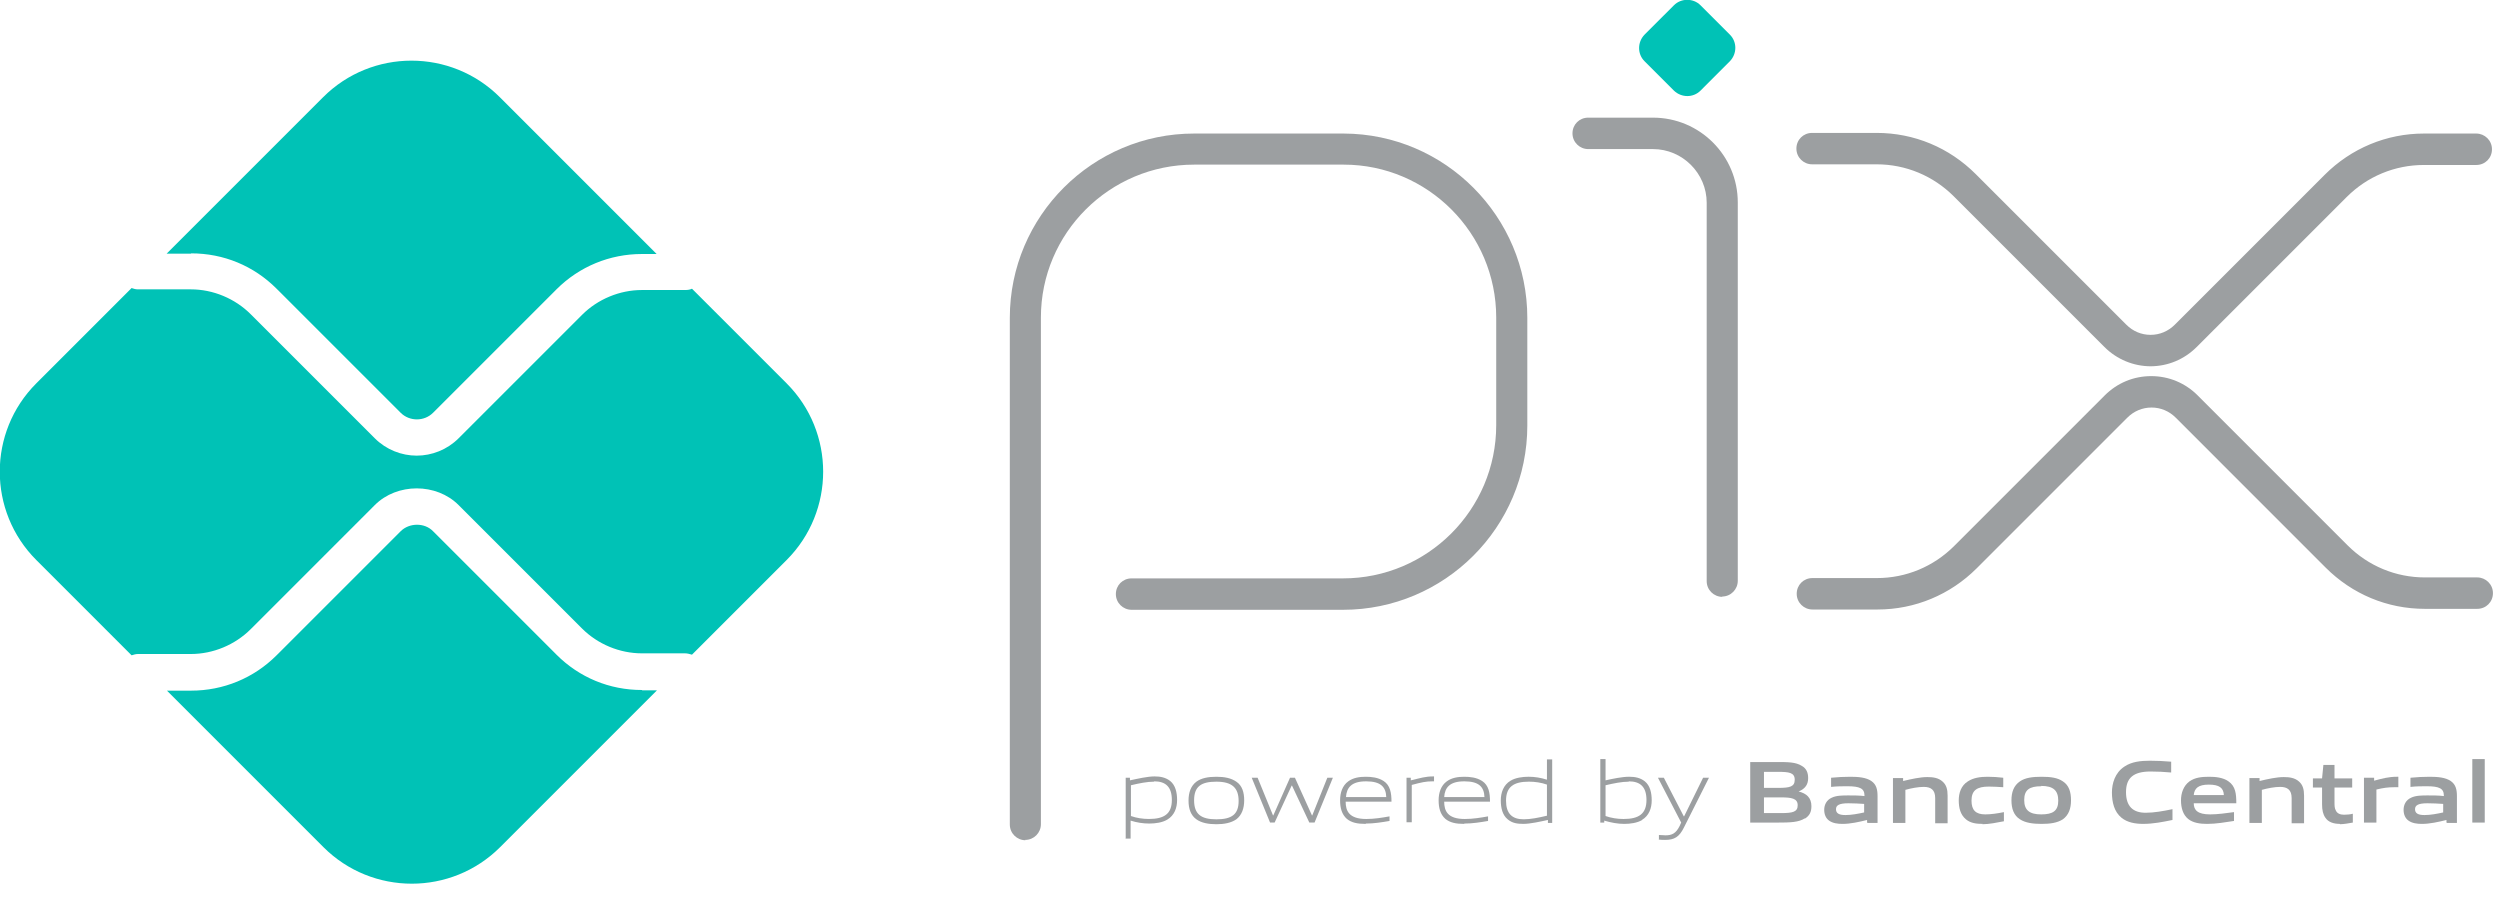
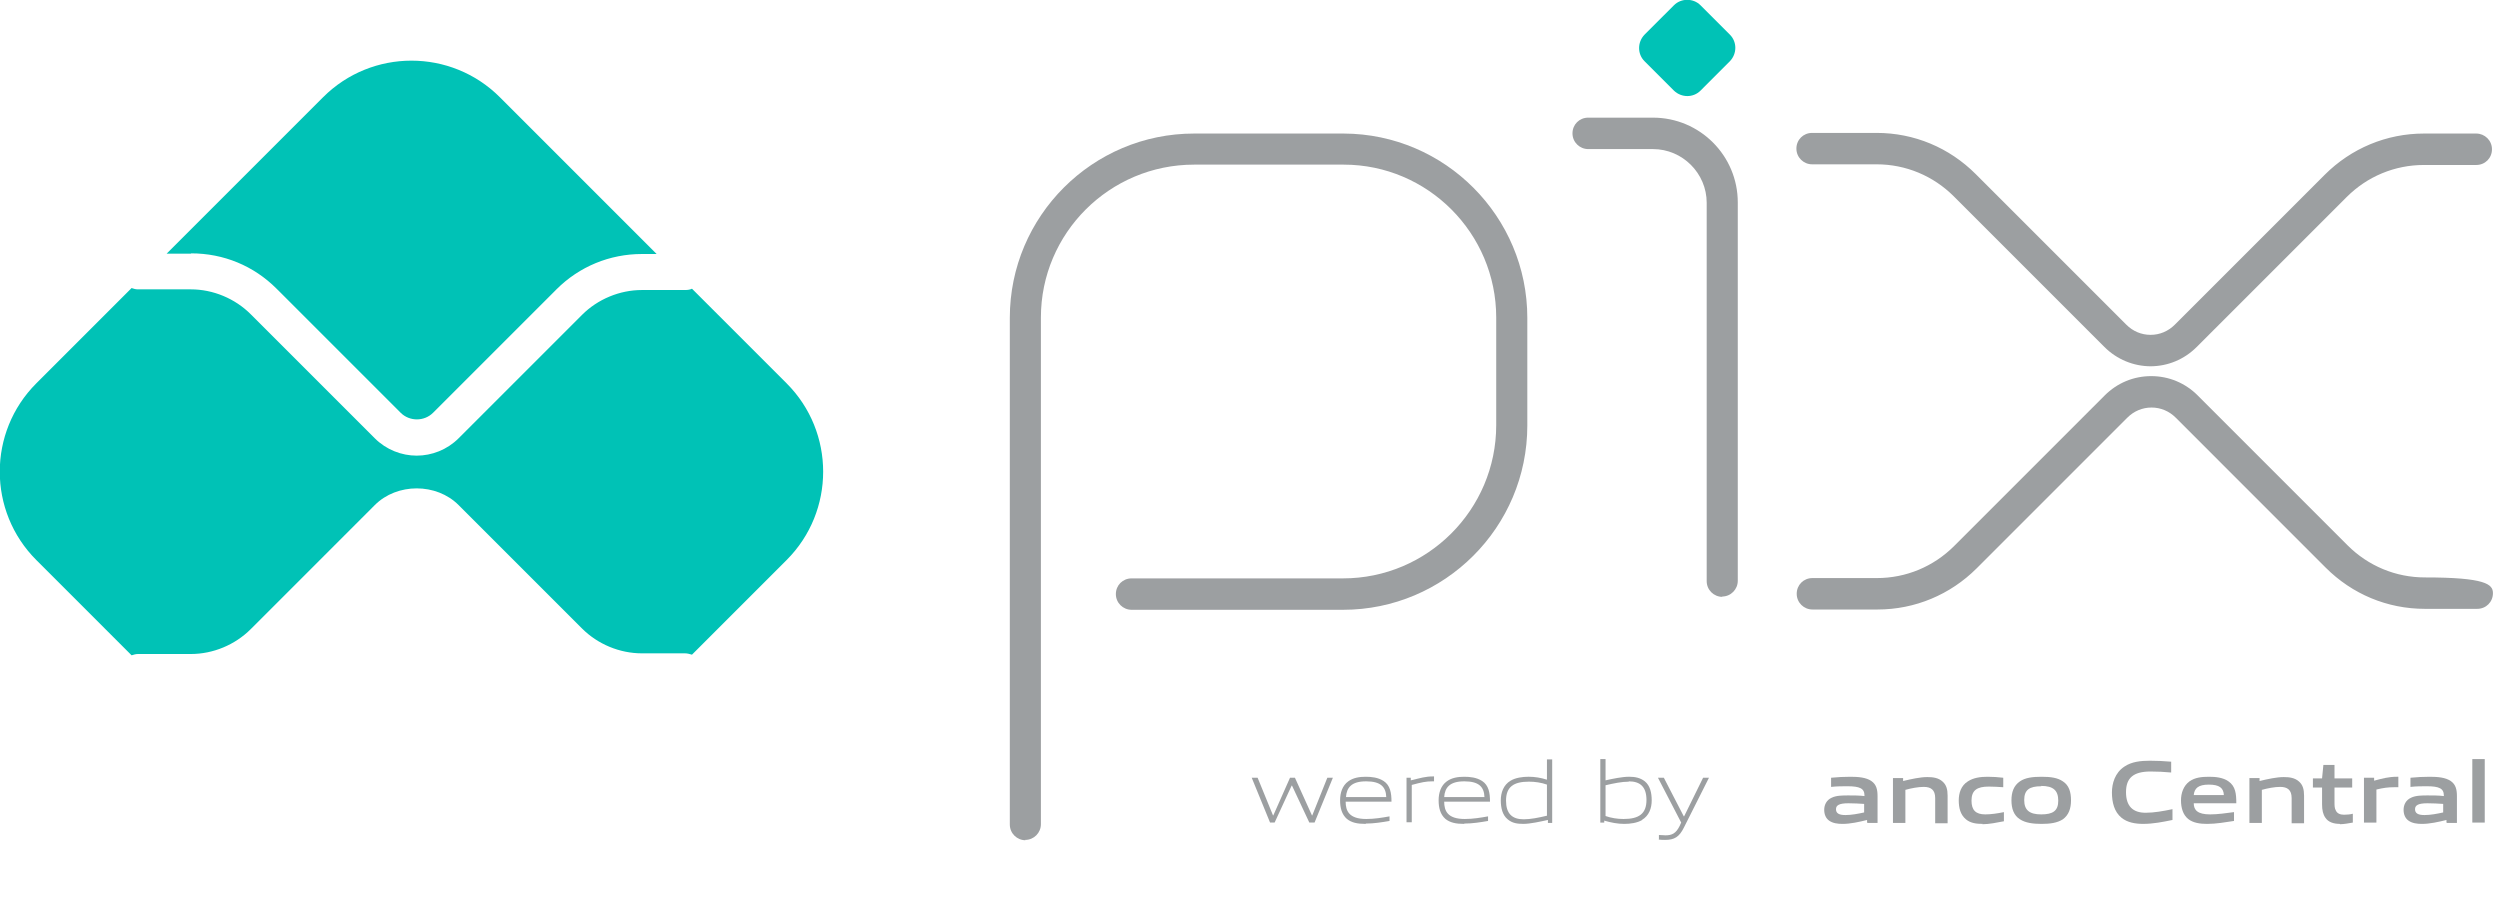
<svg xmlns="http://www.w3.org/2000/svg" width="136" height="49" viewBox="0 0 136 49" fill="none">
  <g clip-path="url(#clip0_5888_4127)">
    <path d="M55.788 45.709C55.325 45.709 54.934 45.335 54.934 44.854V17.29C54.934 11.752 59.439 7.265 64.959 7.265H73.096C78.616 7.282 83.086 11.787 83.086 17.29V23.148C83.086 28.686 78.581 33.173 73.061 33.173H61.558C61.095 33.173 60.703 32.799 60.703 32.319C60.703 31.838 61.077 31.464 61.558 31.464H73.061C77.655 31.464 81.394 27.724 81.394 23.13V17.272C81.394 12.696 77.673 8.956 73.096 8.956H64.959C60.365 8.956 56.625 12.678 56.625 17.272V44.837C56.625 45.3 56.251 45.691 55.77 45.691L55.788 45.709Z" fill="#9C9FA1" />
    <path d="M93.698 32.469C93.235 32.469 92.844 32.095 92.844 31.614V11.03C92.844 9.427 91.526 8.11 89.923 8.11H86.398C85.935 8.11 85.543 7.736 85.543 7.255C85.543 6.774 85.917 6.4 86.398 6.4H89.923C92.47 6.4 94.535 8.466 94.535 11.012V31.596C94.535 32.059 94.161 32.451 93.681 32.451L93.698 32.469Z" fill="#9C9FA1" />
    <path d="M91.064 4.932L89.461 3.329C89.069 2.938 89.069 2.297 89.461 1.887L91.064 0.285C91.455 -0.107 92.114 -0.107 92.506 0.285L94.108 1.887C94.5 2.279 94.5 2.92 94.108 3.329L92.506 4.932C92.114 5.324 91.473 5.324 91.064 4.932Z" fill="#00C2B6" />
    <path d="M117.008 19.926C116.065 19.926 115.157 19.552 114.48 18.875L106.289 10.684C105.167 9.562 103.671 8.939 102.086 8.939H98.579C98.116 8.939 97.724 8.565 97.724 8.084C97.724 7.604 98.098 7.23 98.579 7.23H102.086C104.134 7.23 106.04 8.031 107.482 9.473L115.673 17.664C116.029 18.02 116.492 18.216 116.991 18.216C117.489 18.216 117.952 18.02 118.308 17.664L126.464 9.509C127.906 8.067 129.829 7.265 131.859 7.265H134.708C135.171 7.265 135.563 7.639 135.563 8.12C135.563 8.601 135.189 8.975 134.708 8.975H131.859C130.274 8.975 128.779 9.598 127.657 10.72L119.501 18.875C118.825 19.552 117.934 19.926 116.973 19.926H117.008Z" fill="#9C9FA1" />
-     <path d="M102.104 33.157H98.596C98.133 33.157 97.741 32.783 97.741 32.302C97.741 31.821 98.115 31.447 98.596 31.447H102.104C103.688 31.447 105.184 30.824 106.306 29.702L114.497 21.511C115.174 20.835 116.064 20.461 117.026 20.461C117.987 20.461 118.877 20.835 119.554 21.511L127.709 29.667C128.831 30.788 130.327 31.412 131.912 31.412H134.761C135.224 31.412 135.616 31.786 135.616 32.267C135.616 32.747 135.242 33.121 134.761 33.121H131.912C129.864 33.121 127.959 32.32 126.516 30.878L118.361 22.722C118.005 22.366 117.542 22.17 117.043 22.17C116.545 22.17 116.082 22.366 115.726 22.722L107.535 30.913C106.092 32.355 104.169 33.157 102.139 33.157H102.104Z" fill="#9C9FA1" />
-     <path d="M34.919 37.536C33.156 37.536 31.518 36.859 30.272 35.613L23.559 28.9C23.096 28.419 22.259 28.437 21.796 28.9L15.047 35.648C13.8 36.895 12.145 37.571 10.399 37.571H9.082L17.593 46.083C20.247 48.736 24.556 48.736 27.209 46.083L35.738 37.554H34.937L34.919 37.536Z" fill="#00C2B6" />
+     <path d="M102.104 33.157H98.596C98.133 33.157 97.741 32.783 97.741 32.302C97.741 31.821 98.115 31.447 98.596 31.447H102.104C103.688 31.447 105.184 30.824 106.306 29.702L114.497 21.511C115.174 20.835 116.064 20.461 117.026 20.461C117.987 20.461 118.877 20.835 119.554 21.511L127.709 29.667C128.831 30.788 130.327 31.412 131.912 31.412C135.224 31.412 135.616 31.786 135.616 32.267C135.616 32.747 135.242 33.121 134.761 33.121H131.912C129.864 33.121 127.959 32.32 126.516 30.878L118.361 22.722C118.005 22.366 117.542 22.17 117.043 22.17C116.545 22.17 116.082 22.366 115.726 22.722L107.535 30.913C106.092 32.355 104.169 33.157 102.139 33.157H102.104Z" fill="#9C9FA1" />
    <path d="M10.4 13.783C12.163 13.783 13.801 14.459 15.047 15.706L21.796 22.454C22.277 22.935 23.078 22.935 23.559 22.454L30.272 15.741C31.518 14.495 33.175 13.818 34.919 13.818H35.721L27.192 5.289C24.538 2.636 20.229 2.636 17.576 5.289L9.064 13.8H10.382L10.4 13.783Z" fill="#00C2B6" />
    <path d="M42.79 20.852L37.644 15.706C37.537 15.759 37.412 15.777 37.27 15.777H34.919C33.709 15.777 32.515 16.276 31.661 17.13L24.948 23.843C24.324 24.467 23.488 24.787 22.668 24.787C21.849 24.787 21.012 24.467 20.389 23.843L13.64 17.095C12.786 16.24 11.593 15.741 10.382 15.741H7.497C7.372 15.741 7.266 15.706 7.159 15.67L1.977 20.852C-0.676 23.505 -0.676 27.814 1.977 30.468L7.159 35.649C7.266 35.614 7.39 35.578 7.497 35.578H10.382C11.593 35.578 12.786 35.079 13.64 34.225L20.389 27.476C21.6 26.265 23.737 26.265 24.948 27.476L31.661 34.189C32.515 35.044 33.709 35.542 34.919 35.542H37.27C37.394 35.542 37.519 35.578 37.644 35.614L42.79 30.468C45.443 27.814 45.443 23.505 42.79 20.852Z" fill="#00C2B6" />
-     <path d="M62.787 42.522C62.413 42.522 61.968 42.611 61.523 42.718V44.392C61.825 44.499 62.164 44.552 62.502 44.552C63.339 44.552 63.749 44.267 63.749 43.519C63.749 42.825 63.428 42.504 62.787 42.504M61.238 45.638V42.309H61.469V42.451C61.879 42.362 62.431 42.237 62.805 42.237C63.125 42.237 63.41 42.291 63.66 42.487C63.944 42.718 64.034 43.11 64.034 43.519C64.034 43.947 63.891 44.356 63.499 44.588C63.232 44.748 62.858 44.801 62.52 44.801C62.182 44.801 61.843 44.748 61.505 44.641V45.621H61.22L61.238 45.638Z" fill="#9C9FA1" />
-     <path d="M66.17 42.523C65.333 42.523 64.959 42.79 64.959 43.538C64.959 44.286 65.333 44.571 66.17 44.571C67.007 44.571 67.381 44.303 67.381 43.573C67.381 42.843 67.007 42.523 66.17 42.523ZM67.256 44.571C66.971 44.766 66.597 44.838 66.17 44.838C65.743 44.838 65.351 44.766 65.084 44.571C64.781 44.357 64.656 44.001 64.656 43.556C64.656 43.11 64.781 42.754 65.084 42.523C65.351 42.327 65.725 42.256 66.17 42.256C66.615 42.256 66.971 42.327 67.256 42.523C67.577 42.736 67.684 43.11 67.684 43.538C67.684 43.965 67.559 44.339 67.256 44.571Z" fill="#9C9FA1" />
    <path d="M71.227 44.747L70.284 42.735H70.266L69.34 44.747H69.091L68.093 42.308H68.414L69.251 44.356H69.269L70.177 42.308H70.444L71.37 44.356H71.388L72.207 42.308H72.509L71.512 44.747H71.263H71.227Z" fill="#9C9FA1" />
    <path d="M74.308 42.505C73.524 42.505 73.257 42.843 73.221 43.36H75.412C75.394 42.808 75.109 42.505 74.325 42.505M74.29 44.82C73.827 44.82 73.524 44.748 73.275 44.553C72.99 44.303 72.901 43.947 72.901 43.538C72.901 43.128 73.025 42.736 73.346 42.505C73.613 42.309 73.951 42.256 74.29 42.256C74.61 42.256 74.966 42.291 75.269 42.487C75.625 42.719 75.697 43.128 75.697 43.609H73.204C73.204 44.108 73.382 44.553 74.325 44.553C74.771 44.553 75.198 44.481 75.59 44.41V44.66C75.18 44.731 74.735 44.802 74.308 44.802" fill="#9C9FA1" />
    <path d="M76.515 44.748V42.309H76.747V42.451C77.281 42.326 77.53 42.237 77.975 42.237H78.011V42.504H77.94C77.566 42.504 77.334 42.558 76.8 42.7V44.73H76.515V44.748Z" fill="#9C9FA1" />
    <path d="M79.65 42.505C78.866 42.505 78.599 42.843 78.564 43.36H80.754C80.736 42.808 80.451 42.505 79.668 42.505M79.65 44.82C79.187 44.82 78.884 44.748 78.635 44.553C78.35 44.303 78.261 43.947 78.261 43.538C78.261 43.128 78.385 42.736 78.706 42.505C78.973 42.309 79.311 42.256 79.65 42.256C79.97 42.256 80.326 42.291 80.629 42.487C80.985 42.719 81.056 43.128 81.056 43.609H78.564C78.564 44.108 78.742 44.553 79.685 44.553C80.131 44.553 80.558 44.481 80.95 44.41V44.66C80.54 44.731 80.095 44.802 79.668 44.802" fill="#9C9FA1" />
    <path d="M84.154 42.682C83.851 42.575 83.513 42.522 83.174 42.522C82.338 42.522 81.928 42.807 81.928 43.555C81.928 44.249 82.249 44.57 82.889 44.57C83.263 44.57 83.709 44.481 84.154 44.374V42.682ZM84.207 44.748V44.605C83.798 44.694 83.246 44.819 82.872 44.819C82.551 44.819 82.266 44.784 82.017 44.57C81.732 44.338 81.643 43.947 81.643 43.537C81.643 43.128 81.785 42.7 82.177 42.469C82.444 42.308 82.818 42.255 83.157 42.255C83.495 42.255 83.816 42.308 84.154 42.415V41.311H84.439V44.766H84.207V44.748Z" fill="#9C9FA1" />
    <path d="M88.606 42.523C88.233 42.523 87.787 42.612 87.342 42.718V44.392C87.645 44.499 87.983 44.553 88.322 44.553C89.158 44.553 89.568 44.268 89.568 43.52C89.568 42.825 89.248 42.505 88.606 42.505M89.337 44.606C89.069 44.766 88.695 44.82 88.357 44.82C88.001 44.82 87.627 44.748 87.271 44.642V44.748H87.057V41.294H87.342V42.451C87.734 42.362 88.25 42.255 88.624 42.255C88.945 42.255 89.23 42.309 89.479 42.505C89.764 42.736 89.853 43.128 89.853 43.538C89.853 43.965 89.71 44.374 89.319 44.606" fill="#9C9FA1" />
    <path d="M90.245 45.691V45.424C90.388 45.424 90.512 45.442 90.601 45.442C90.957 45.442 91.171 45.335 91.367 44.943L91.456 44.747L90.192 42.308H90.512L91.598 44.409H91.616L92.649 42.308H92.969L91.598 45.032C91.349 45.531 91.082 45.691 90.583 45.691C90.477 45.691 90.352 45.691 90.227 45.673" fill="#9C9FA1" />
-     <path d="M96.903 43.378H95.96V44.232H96.903C97.544 44.232 97.794 44.161 97.794 43.805C97.794 43.431 97.455 43.378 96.885 43.378M96.725 41.989H95.96V42.861H96.743C97.384 42.861 97.633 42.79 97.633 42.416C97.633 42.024 97.313 41.989 96.725 41.989ZM98.185 44.517C97.847 44.731 97.42 44.749 96.654 44.749H95.212V41.455H96.618C97.277 41.455 97.687 41.455 98.025 41.668C98.274 41.811 98.363 42.042 98.363 42.327C98.363 42.665 98.221 42.897 97.847 43.057C98.274 43.164 98.541 43.395 98.541 43.858C98.541 44.179 98.435 44.375 98.185 44.535" fill="#9C9FA1" />
    <path d="M101.427 43.734C101.142 43.716 100.857 43.698 100.555 43.698C100.056 43.698 99.878 43.805 99.878 44.019C99.878 44.232 100.02 44.339 100.394 44.339C100.715 44.339 101.089 44.268 101.409 44.197V43.734H101.427ZM101.569 44.748V44.606C101.142 44.713 100.661 44.82 100.234 44.82C99.967 44.82 99.7 44.784 99.504 44.642C99.326 44.517 99.237 44.303 99.237 44.054C99.237 43.787 99.362 43.52 99.646 43.395C99.896 43.271 100.252 43.271 100.555 43.271C100.804 43.271 101.142 43.271 101.427 43.306V43.271C101.427 42.897 101.178 42.772 100.501 42.772C100.234 42.772 99.913 42.772 99.611 42.808V42.309C99.949 42.273 100.341 42.256 100.661 42.256C101.089 42.256 101.516 42.291 101.801 42.487C102.086 42.683 102.139 42.968 102.139 43.324V44.766H101.605L101.569 44.748Z" fill="#9C9FA1" />
    <path d="M105.274 44.748V43.413C105.274 42.968 105.042 42.807 104.65 42.807C104.348 42.807 103.974 42.879 103.653 42.968V44.766H102.977V42.327H103.529V42.487C103.974 42.38 104.455 42.273 104.846 42.273C105.149 42.273 105.452 42.309 105.683 42.523C105.879 42.701 105.95 42.932 105.95 43.288V44.784H105.274V44.748Z" fill="#9C9FA1" />
    <path d="M107.856 44.82C107.535 44.82 107.197 44.784 106.947 44.571C106.645 44.321 106.556 43.947 106.556 43.538C106.556 43.146 106.68 42.736 107.054 42.505C107.357 42.309 107.731 42.256 108.123 42.256C108.408 42.256 108.675 42.273 108.977 42.309V42.825C108.728 42.808 108.443 42.79 108.194 42.79C107.553 42.79 107.25 42.986 107.25 43.556C107.25 44.072 107.482 44.303 107.998 44.303C108.301 44.303 108.675 44.25 109.013 44.179V44.677C108.639 44.748 108.212 44.838 107.838 44.838" fill="#9C9FA1" />
    <path d="M111.043 42.772C110.402 42.772 110.117 42.968 110.117 43.52C110.117 44.072 110.402 44.303 111.043 44.303C111.684 44.303 111.969 44.108 111.969 43.556C111.969 43.004 111.702 42.754 111.043 42.754M112.218 44.571C111.916 44.766 111.524 44.82 111.061 44.82C110.598 44.82 110.188 44.766 109.886 44.571C109.547 44.357 109.423 43.983 109.423 43.538C109.423 43.093 109.547 42.736 109.886 42.505C110.17 42.309 110.562 42.256 111.061 42.256C111.559 42.256 111.933 42.309 112.218 42.505C112.557 42.719 112.663 43.093 112.663 43.538C112.663 43.983 112.539 44.339 112.218 44.571Z" fill="#9C9FA1" />
    <path d="M116.581 44.819C116.171 44.819 115.726 44.748 115.405 44.481C115.014 44.161 114.889 43.644 114.889 43.11C114.889 42.629 115.049 42.042 115.566 41.703C115.957 41.436 116.456 41.383 116.955 41.383C117.329 41.383 117.702 41.401 118.112 41.436V42.024C117.756 41.988 117.329 41.97 116.99 41.97C116.046 41.97 115.655 42.327 115.655 43.092C115.655 43.858 116.029 44.214 116.723 44.214C117.168 44.214 117.685 44.125 118.183 44.018V44.606C117.667 44.713 117.133 44.819 116.598 44.819" fill="#9C9FA1" />
    <path d="M120.159 42.683C119.59 42.683 119.376 42.879 119.34 43.253H120.978C120.961 42.861 120.729 42.683 120.159 42.683ZM120.07 44.82C119.679 44.82 119.305 44.766 119.037 44.553C118.753 44.321 118.646 43.947 118.646 43.538C118.646 43.164 118.77 42.754 119.109 42.505C119.411 42.291 119.785 42.256 120.177 42.256C120.515 42.256 120.925 42.291 121.228 42.505C121.619 42.772 121.655 43.199 121.655 43.698H119.34C119.34 44.072 119.554 44.303 120.231 44.303C120.658 44.303 121.121 44.232 121.53 44.179V44.66C121.067 44.731 120.551 44.82 120.07 44.82Z" fill="#9C9FA1" />
    <path d="M124.665 44.748V43.413C124.665 42.968 124.433 42.807 124.041 42.807C123.739 42.807 123.365 42.879 123.044 42.968V44.766H122.368V42.327H122.92V42.487C123.365 42.38 123.845 42.273 124.237 42.273C124.54 42.273 124.843 42.309 125.074 42.523C125.27 42.701 125.341 42.932 125.341 43.288V44.784H124.665V44.748Z" fill="#9C9FA1" />
    <path d="M127.282 44.819C126.962 44.819 126.659 44.73 126.499 44.481C126.374 44.303 126.32 44.072 126.32 43.751V42.843H125.822V42.344H126.32L126.392 41.614H126.997V42.344H127.959V42.843H126.997V43.626C126.997 43.822 126.997 43.965 127.068 44.089C127.14 44.25 127.3 44.321 127.514 44.321C127.674 44.321 127.87 44.303 127.994 44.267V44.748C127.781 44.784 127.514 44.837 127.3 44.837" fill="#9C9FA1" />
    <path d="M128.6 44.748V42.309H129.152V42.469C129.615 42.345 129.954 42.256 130.381 42.256C130.399 42.256 130.434 42.256 130.47 42.256V42.825C130.47 42.825 130.31 42.825 130.239 42.825C129.9 42.825 129.651 42.861 129.277 42.95V44.748H128.6Z" fill="#9C9FA1" />
    <path d="M132.927 43.734C132.642 43.716 132.357 43.698 132.055 43.698C131.556 43.698 131.378 43.805 131.378 44.019C131.378 44.232 131.52 44.339 131.894 44.339C132.215 44.339 132.589 44.268 132.909 44.197V43.734H132.927ZM133.087 44.748V44.606C132.66 44.713 132.179 44.82 131.752 44.82C131.485 44.82 131.218 44.784 131.022 44.642C130.844 44.517 130.755 44.303 130.755 44.054C130.755 43.787 130.879 43.52 131.164 43.395C131.413 43.271 131.77 43.271 132.072 43.271C132.322 43.271 132.678 43.271 132.945 43.306V43.271C132.945 42.897 132.696 42.772 132.019 42.772C131.752 42.772 131.431 42.772 131.129 42.808V42.309C131.467 42.273 131.859 42.256 132.179 42.256C132.607 42.256 133.034 42.291 133.319 42.487C133.604 42.683 133.657 42.968 133.657 43.324V44.766H133.123L133.087 44.748Z" fill="#9C9FA1" />
    <path d="M134.494 41.294H135.17V44.748H134.494V41.294Z" fill="#9C9FA1" />
  </g>
  <defs>
    <clipPath id="clip0_5888_4127">
      <rect width="135.58" height="48.06" fill="white" />
    </clipPath>
  </defs>
</svg>